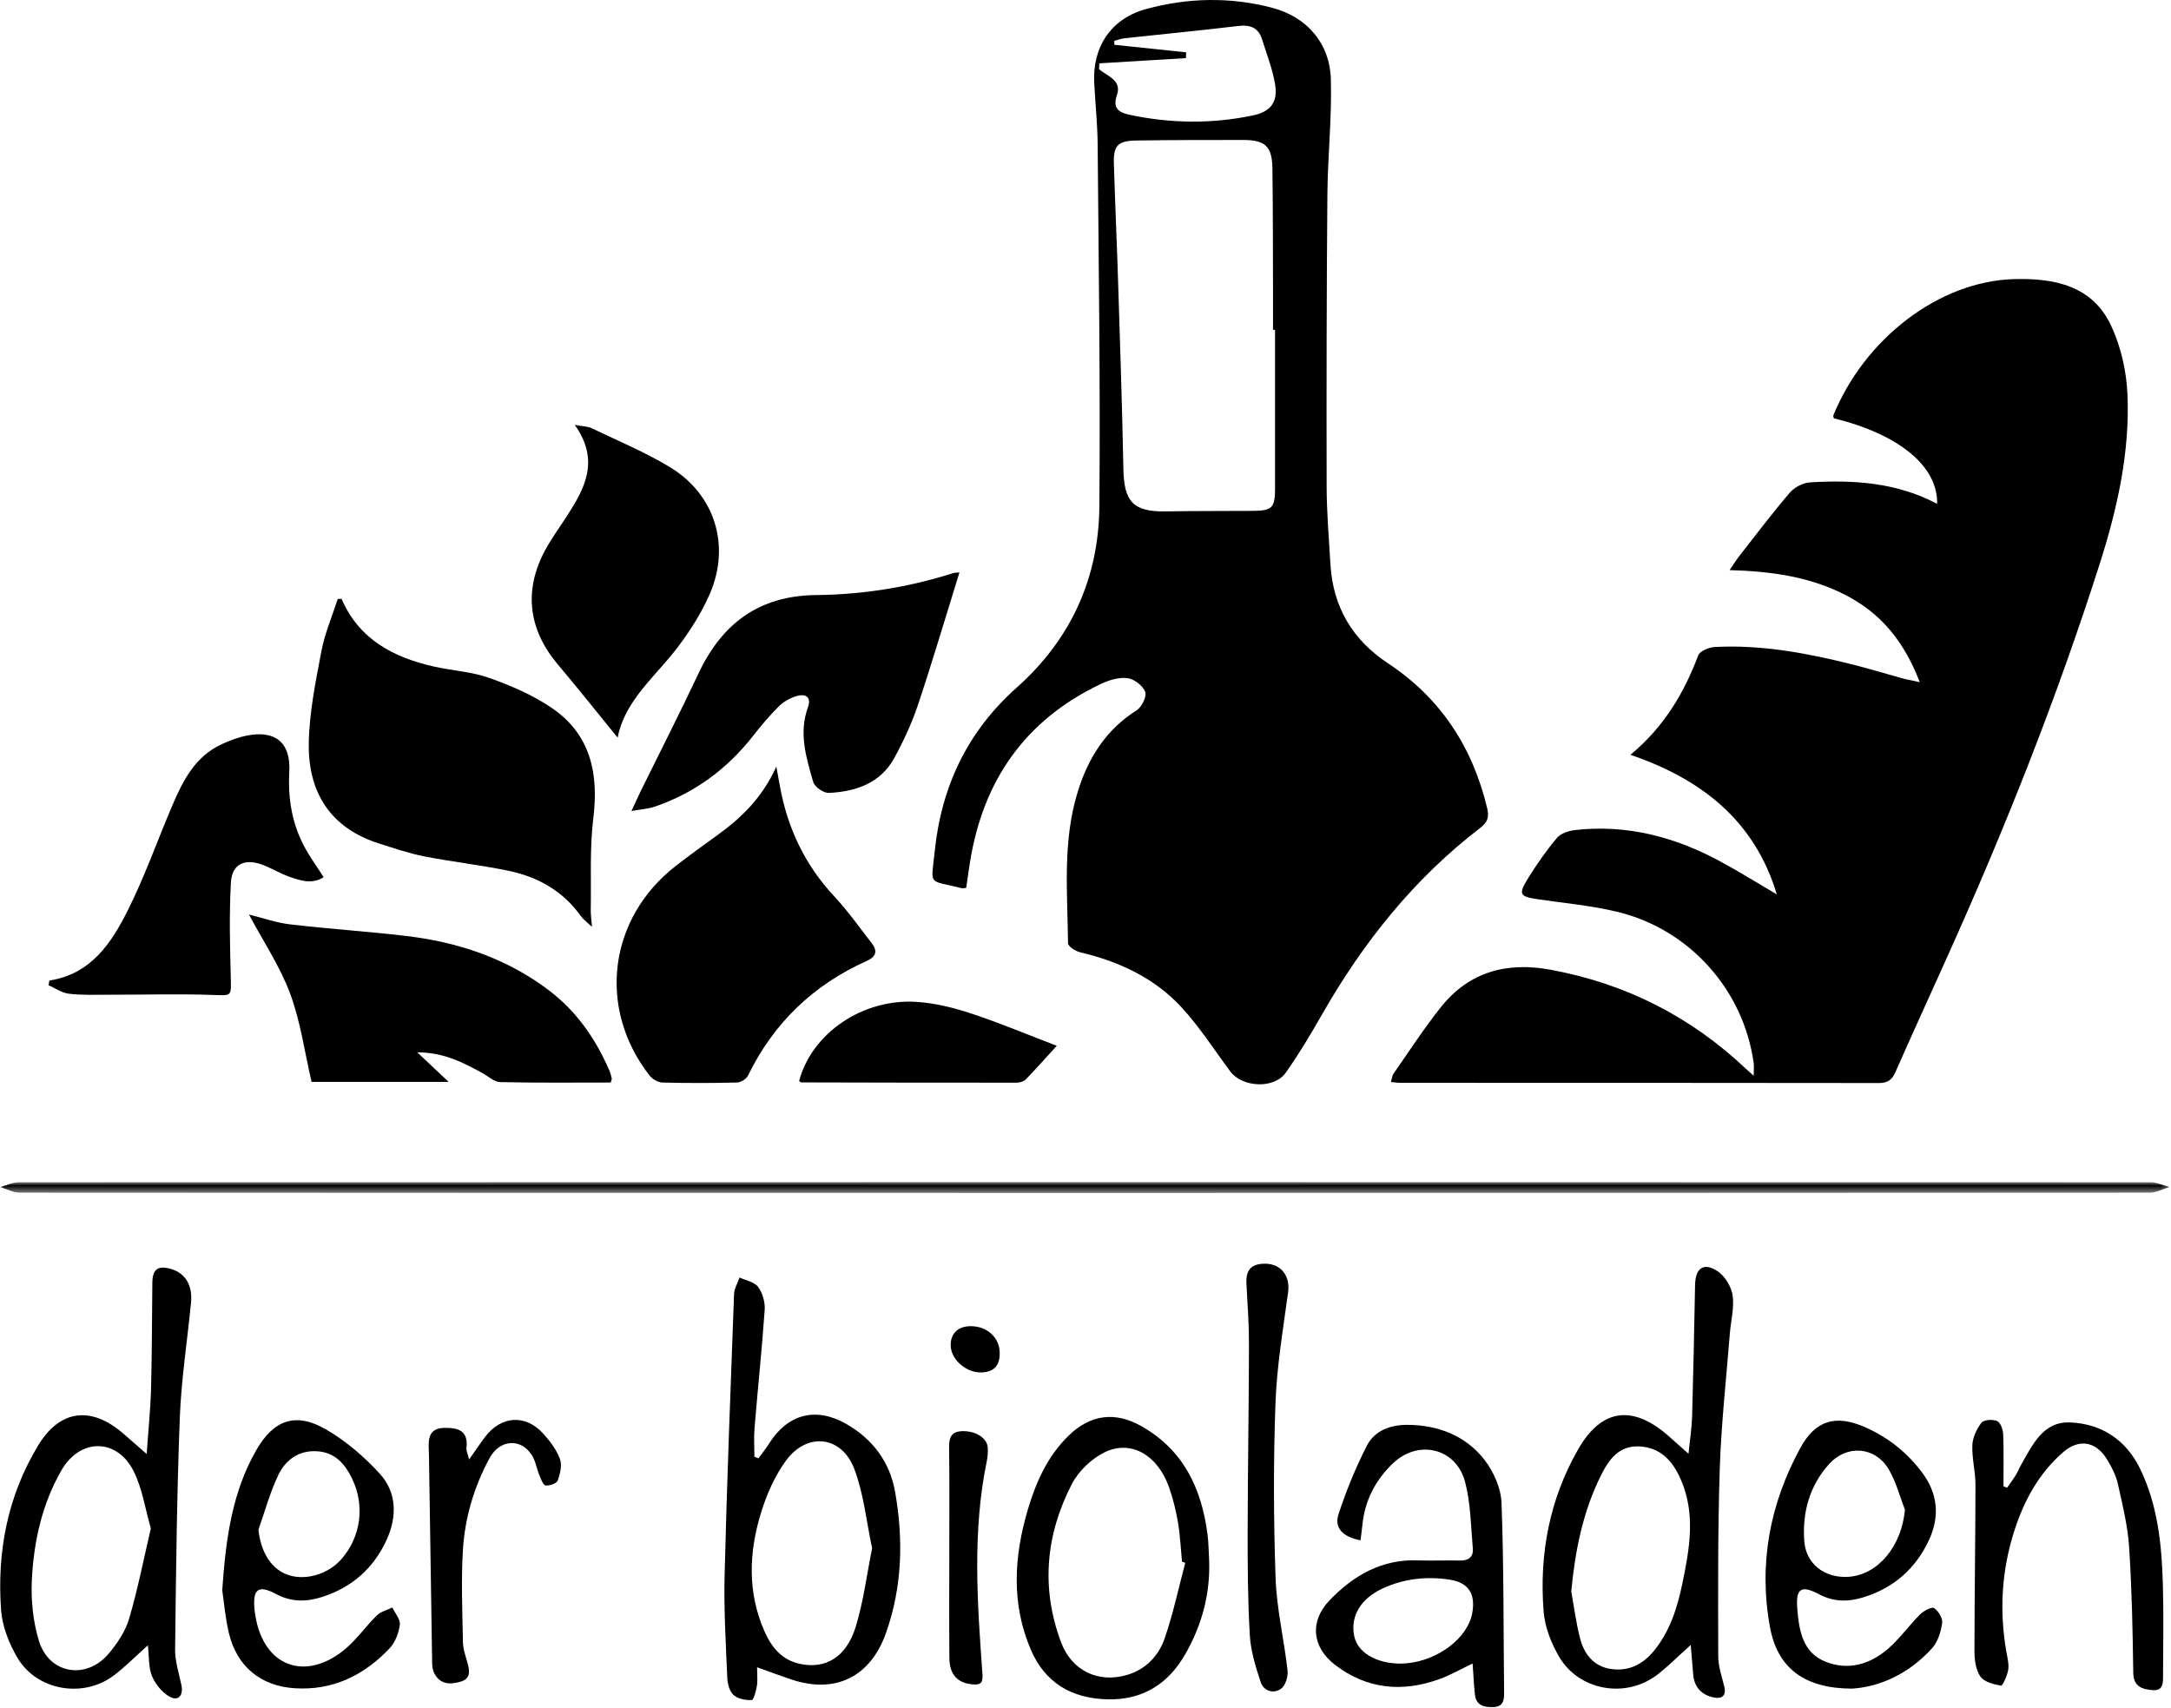
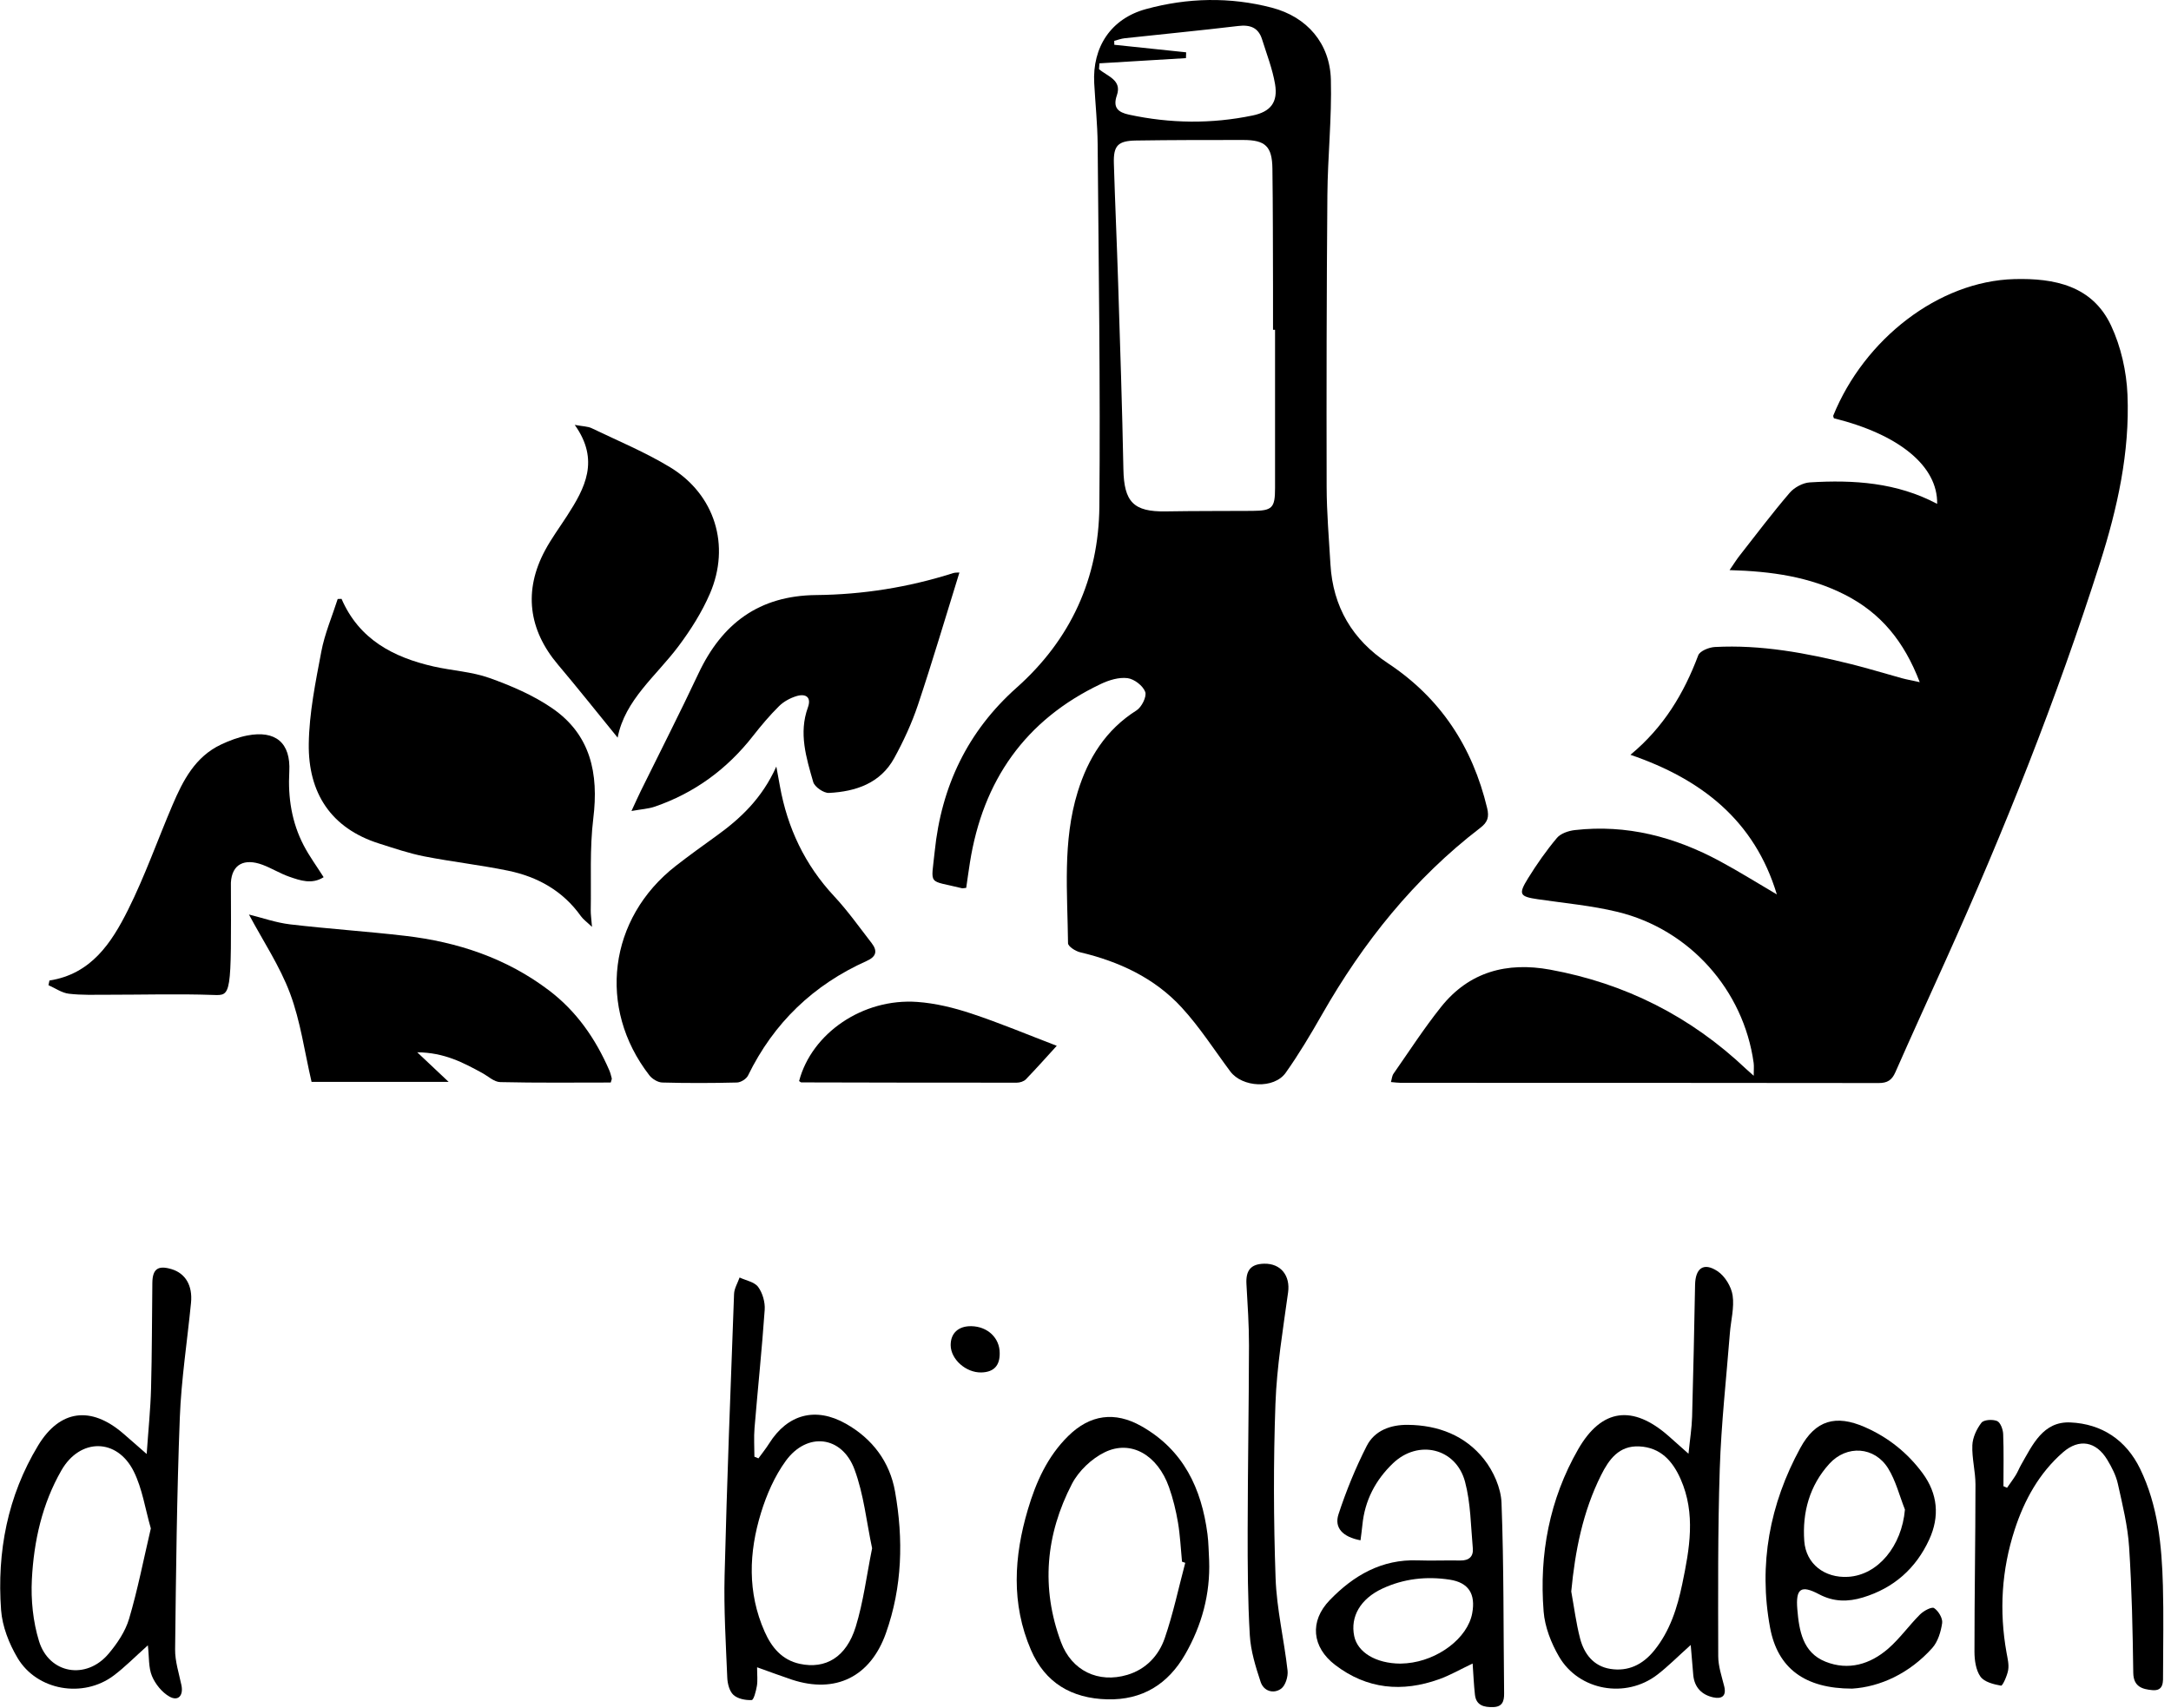
<svg xmlns="http://www.w3.org/2000/svg" xmlns:xlink="http://www.w3.org/1999/xlink" width="300px" height="236px" viewBox="0 0 300 236" version="1.1">
  <title>Group 46</title>
  <desc>Created with Sketch.</desc>
  <defs>
    <polygon id="path-1" points="8.10810811e-05 0.01 299.794 0.01 299.794 1.511 8.10810811e-05 1.511" />
  </defs>
  <g id="Page-1" stroke="none" stroke-width="1" fill="none" fill-rule="evenodd">
    <g id="Group-46">
      <path d="M245.532,123.605 C242.463,113.41 235.14,107.677 225.303,104.311 C229.908,100.495 232.694,95.823 234.67,90.568 C234.896,89.966 236.154,89.457 236.961,89.414 C243.366,89.074 249.604,90.241 255.781,91.776 C258.14,92.362 260.466,93.082 262.81,93.725 C263.431,93.896 264.068,94.007 265.279,94.274 C263.116,88.625 259.904,84.709 254.918,82.177 C250.051,79.706 244.825,78.951 239.001,78.787 C239.636,77.865 239.968,77.322 240.358,76.824 C242.65,73.901 244.887,70.929 247.302,68.111 C247.943,67.362 249.122,66.723 250.092,66.664 C256.147,66.291 262.119,66.676 267.686,69.634 C267.788,64.413 262.422,60.032 253.417,57.805 C253.386,57.677 253.294,57.522 253.335,57.422 C257.614,46.893 267.859,38.856 278.343,38.57 C283.859,38.42 289.137,39.464 291.726,45.008 C293.087,47.92 293.852,51.329 293.987,54.551 C294.32,62.504 292.586,70.265 290.193,77.78 C284.228,96.511 276.965,114.756 268.883,132.674 C266.552,137.843 264.195,143 261.908,148.189 C261.433,149.265 260.813,149.673 259.623,149.672 C237.599,149.639 215.575,149.648 193.551,149.643 C193.153,149.643 192.754,149.581 192.206,149.535 C192.336,149.094 192.358,148.674 192.562,148.382 C194.724,145.288 196.778,142.106 199.129,139.16 C203.011,134.291 208.225,132.909 214.208,134.004 C224.587,135.902 233.617,140.469 241.283,147.725 C241.518,147.948 241.765,148.157 242.336,148.667 C242.336,147.841 242.393,147.353 242.328,146.883 C240.935,136.831 233.493,128.44 223.522,126.019 C219.928,125.146 216.2,124.817 212.528,124.276 C209.995,123.903 209.775,123.605 211.146,121.39 C212.35,119.445 213.673,117.552 215.142,115.802 C215.665,115.178 216.742,114.816 217.61,114.716 C224.775,113.895 231.424,115.646 237.687,119.028 C240.35,120.465 242.92,122.074 245.532,123.605" id="Fill-1" fill="#000000" />
      <path d="M151.926,8.752 C151.906,9.019 151.886,9.286 151.866,9.553 C153.015,10.555 155.07,11.046 154.336,13.169 C153.742,14.889 154.514,15.523 156.014,15.846 C161.7,17.069 167.396,17.144 173.091,15.961 C175.577,15.445 176.618,14.143 176.193,11.621 C175.839,9.522 175.041,7.494 174.402,5.446 C173.893,3.813 172.762,3.392 171.101,3.591 C165.875,4.216 160.634,4.719 155.402,5.287 C154.918,5.34 154.448,5.522 153.972,5.645 C153.975,5.826 153.978,6.007 153.98,6.188 C157.289,6.535 160.598,6.883 163.908,7.23 C163.899,7.497 163.89,7.765 163.882,8.033 L151.926,8.752 Z M176.193,45.574 L175.913,45.574 C175.913,43.617 175.919,41.66 175.912,39.702 C175.892,34.236 175.904,28.769 175.829,23.303 C175.786,20.217 174.853,19.346 171.785,19.345 C166.859,19.344 161.932,19.344 157.006,19.419 C154.477,19.456 153.847,20.117 153.92,22.576 C154.085,28.107 154.34,33.635 154.513,39.166 C154.782,47.725 155.073,56.283 155.237,64.845 C155.324,69.365 156.633,70.749 161.096,70.673 C165.077,70.605 169.06,70.628 173.041,70.602 C175.821,70.583 176.193,70.204 176.193,67.439 C176.194,60.151 176.193,52.862 176.193,45.574 L176.193,45.574 Z M133.516,122.701 C133.18,122.73 133.038,122.779 132.915,122.748 C128.133,121.557 128.667,122.519 129.162,117.67 C130.08,108.678 133.703,101.068 140.476,95.04 C147.977,88.365 151.827,79.906 151.916,70.002 C152.066,53.331 151.815,36.656 151.68,19.983 C151.657,17.151 151.357,14.321 151.204,11.489 C150.937,6.511 153.508,2.586 158.336,1.261 C164.089,-0.318 169.972,-0.449 175.764,1.066 C180.622,2.337 183.774,5.999 183.907,10.996 C184.048,16.311 183.468,21.639 183.424,26.963 C183.315,40.398 183.291,53.833 183.322,67.268 C183.331,70.841 183.639,74.415 183.847,77.986 C184.19,83.861 186.889,88.419 191.764,91.641 C199.071,96.47 203.477,103.224 205.502,111.676 C205.805,112.943 205.558,113.636 204.56,114.401 C195.413,121.414 188.376,130.222 182.691,140.186 C181.121,142.938 179.495,145.676 177.663,148.256 C176.054,150.523 171.656,150.287 170.002,148.062 C167.793,145.092 165.778,141.938 163.285,139.226 C159.527,135.137 154.627,132.873 149.245,131.598 C148.605,131.446 147.59,130.786 147.586,130.353 C147.513,123.348 146.808,116.276 148.925,109.427 C150.356,104.795 152.797,100.857 157.048,98.176 C157.76,97.727 158.492,96.256 158.253,95.615 C157.937,94.763 156.731,93.834 155.808,93.717 C154.627,93.567 153.25,93.985 152.128,94.518 C141.665,99.484 135.819,107.878 134.026,119.219 C133.847,120.346 133.694,121.478 133.516,122.701 L133.516,122.701 Z" id="Fill-3" fill="#000000" />
      <path d="M47.197,82.761 C49.627,88.372 54.354,90.838 59.913,92.104 C62.48,92.688 65.187,92.821 67.639,93.697 C70.651,94.773 73.692,96.077 76.31,97.878 C81.626,101.533 82.747,106.899 81.986,113.089 C81.472,117.266 81.712,121.538 81.633,125.768 C81.622,126.36 81.717,126.953 81.805,128.093 C81.058,127.381 80.586,127.052 80.273,126.611 C77.786,123.114 74.294,121.166 70.208,120.326 C66.375,119.538 62.47,119.102 58.629,118.348 C56.52,117.935 54.464,117.228 52.408,116.579 C45.683,114.459 42.579,109.528 42.668,102.803 C42.725,98.54 43.606,94.262 44.402,90.044 C44.869,87.568 45.893,85.196 46.666,82.777 C46.843,82.772 47.02,82.766 47.197,82.761" id="Fill-5" fill="#000000" />
      <path d="M107.277,105.935 C107.51,107.21 107.643,107.93 107.773,108.649 C108.818,114.433 111.222,119.517 115.265,123.854 C117.142,125.867 118.748,128.135 120.438,130.318 C121.267,131.389 121.135,132.188 119.759,132.803 C112.394,136.1 106.914,141.362 103.363,148.639 C103.133,149.109 102.367,149.587 101.838,149.6 C98.399,149.687 94.954,149.695 91.515,149.601 C90.902,149.584 90.122,149.108 89.73,148.602 C82.507,139.29 84.085,126.9 93.39,119.659 C95.201,118.25 97.062,116.905 98.925,115.567 C102.309,113.139 105.289,110.355 107.277,105.935" id="Fill-7" fill="#000000" />
      <path d="M132.577,79.122 C130.644,85.343 128.856,91.405 126.853,97.397 C126.005,99.932 124.863,102.402 123.578,104.751 C121.664,108.249 118.261,109.39 114.549,109.58 C113.824,109.617 112.569,108.752 112.374,108.069 C111.412,104.716 110.348,101.323 111.639,97.767 C112.162,96.325 111.323,95.818 110.063,96.201 C109.191,96.465 108.291,96.954 107.649,97.591 C106.36,98.868 105.179,100.268 104.059,101.7 C100.469,106.294 95.965,109.601 90.447,111.487 C89.603,111.775 88.675,111.823 87.259,112.077 C87.852,110.802 88.193,110.031 88.565,109.275 C91.214,103.888 93.95,98.542 96.501,93.109 C99.762,86.166 104.891,82.309 112.788,82.234 C119.222,82.172 125.557,81.163 131.714,79.201 C132.009,79.108 132.344,79.141 132.577,79.122" id="Fill-9" fill="#000000" />
      <path d="M84.396,149.602 C79.337,149.602 74.224,149.662 69.118,149.543 C68.277,149.523 67.451,148.728 66.626,148.278 C64.024,146.863 61.421,145.455 57.656,145.423 C59.26,146.935 60.456,148.062 61.995,149.512 L43.054,149.512 C42.081,145.337 41.526,141.149 40.085,137.294 C38.666,133.497 36.348,130.037 34.401,126.384 C36.225,126.833 38.133,127.514 40.094,127.745 C45.387,128.369 50.714,128.713 56.008,129.333 C63.229,130.177 69.957,132.399 75.841,136.852 C79.669,139.748 82.281,143.53 84.176,147.869 C84.336,148.235 84.439,148.629 84.535,149.019 C84.564,149.131 84.48,149.272 84.396,149.602" id="Fill-11" fill="#000000" />
      <path d="M85.349,101.939 C82.546,98.503 79.872,95.126 77.093,91.839 C73.021,87.02 72.334,81.618 75.314,76.065 C76.204,74.405 77.336,72.874 78.361,71.286 C80.824,67.474 82.918,63.616 79.42,58.717 C80.557,58.929 81.219,58.917 81.752,59.173 C85.392,60.923 89.156,62.483 92.596,64.571 C98.785,68.329 100.975,75.377 98.1,82.039 C96.989,84.613 95.441,87.059 93.753,89.31 C90.657,93.442 86.35,96.724 85.349,101.939" id="Fill-13" fill="#000000" />
-       <path d="M6.834,135.504 C12.604,134.61 15.414,130.297 17.688,125.749 C20.036,121.053 21.783,116.059 23.851,111.221 C25.299,107.832 26.982,104.575 30.542,102.893 C31.69,102.351 32.916,101.887 34.157,101.646 C38.083,100.884 40.195,102.656 39.976,106.638 C39.78,110.236 40.311,113.652 41.971,116.839 C42.742,118.321 43.745,119.683 44.722,121.224 C43.104,122.254 41.497,121.69 39.958,121.153 C38.689,120.711 37.524,119.972 36.262,119.505 C33.783,118.59 32.047,119.411 31.906,121.981 C31.668,126.341 31.775,130.727 31.89,135.098 C31.959,137.739 31.999,137.589 29.458,137.499 C24.622,137.329 19.774,137.474 14.932,137.47 C13.121,137.468 11.294,137.543 9.505,137.328 C8.536,137.211 7.631,136.559 6.697,136.148 C6.743,135.934 6.789,135.719 6.834,135.504" id="Fill-15" fill="#000000" />
+       <path d="M6.834,135.504 C12.604,134.61 15.414,130.297 17.688,125.749 C20.036,121.053 21.783,116.059 23.851,111.221 C25.299,107.832 26.982,104.575 30.542,102.893 C31.69,102.351 32.916,101.887 34.157,101.646 C38.083,100.884 40.195,102.656 39.976,106.638 C39.78,110.236 40.311,113.652 41.971,116.839 C42.742,118.321 43.745,119.683 44.722,121.224 C43.104,122.254 41.497,121.69 39.958,121.153 C38.689,120.711 37.524,119.972 36.262,119.505 C33.783,118.59 32.047,119.411 31.906,121.981 C31.959,137.739 31.999,137.589 29.458,137.499 C24.622,137.329 19.774,137.474 14.932,137.47 C13.121,137.468 11.294,137.543 9.505,137.328 C8.536,137.211 7.631,136.559 6.697,136.148 C6.743,135.934 6.789,135.719 6.834,135.504" id="Fill-15" fill="#000000" />
      <path d="M20.843,211.223 C20.063,208.522 19.67,205.732 18.479,203.341 C16.178,198.718 11.064,198.718 8.495,203.184 C5.818,207.837 4.675,212.995 4.404,218.266 C4.258,221.097 4.56,224.099 5.391,226.799 C6.787,231.333 11.917,232.19 14.994,228.553 C16.19,227.139 17.32,225.465 17.836,223.719 C19.032,219.679 19.836,215.523 20.843,211.223 M20.433,227.379 C18.638,228.981 17.267,230.387 15.715,231.553 C11.491,234.728 5.106,233.649 2.415,229.106 C1.246,227.134 0.314,224.759 0.15,222.502 C-0.436,214.458 1.048,206.73 5.268,199.762 C8.279,194.789 12.573,194.289 16.978,198.065 C17.939,198.888 18.885,199.729 20.269,200.938 C20.5,197.6 20.796,194.748 20.873,191.891 C21.004,187.029 20.996,182.163 21.052,177.299 C21.074,175.362 21.832,174.825 23.714,175.395 C25.628,175.975 26.629,177.66 26.396,180.037 C25.876,185.34 25.049,190.63 24.846,195.944 C24.438,206.6 24.322,217.266 24.198,227.93 C24.179,229.581 24.729,231.247 25.072,232.894 C25.365,234.304 24.636,235.154 23.416,234.463 C22.384,233.879 21.46,232.73 20.997,231.618 C20.508,230.443 20.621,229.018 20.433,227.379" id="Fill-17" fill="#000000" />
      <path d="M217.123,219.936 C217.52,222.106 217.791,224.309 218.347,226.438 C218.905,228.573 220.212,230.271 222.53,230.637 C224.981,231.024 226.985,230.062 228.568,228.117 C230.771,225.412 231.777,222.195 232.465,218.892 C233.468,214.063 234.359,209.186 232.232,204.393 C231.128,201.904 229.468,200.038 226.539,199.889 C223.705,199.744 222.318,201.713 221.235,203.883 C218.725,208.909 217.661,214.301 217.123,219.936 M233.632,227.331 C231.821,228.954 230.495,230.3 229.011,231.44 C224.669,234.778 218.194,233.667 215.435,228.938 C214.344,227.069 213.474,224.836 213.306,222.706 C212.68,214.805 214.113,207.198 218.08,200.284 C221.331,194.621 225.635,194.116 230.565,198.447 C231.364,199.15 232.155,199.86 233.325,200.9 C233.526,198.904 233.779,197.345 233.824,195.78 C233.998,189.707 234.116,183.631 234.234,177.557 C234.279,175.248 235.427,174.403 237.344,175.679 C238.36,176.355 239.244,177.806 239.423,179.021 C239.672,180.704 239.181,182.492 239.043,184.238 C238.551,190.488 237.851,196.732 237.646,202.993 C237.364,211.617 237.421,220.255 237.434,228.886 C237.436,230.271 237.918,231.666 238.259,233.036 C238.615,234.465 237.835,234.814 236.732,234.567 C235.145,234.211 234.139,233.179 233.983,231.478 C233.868,230.225 233.77,228.97 233.632,227.331" id="Fill-19" fill="#000000" />
      <path d="M120.513,213.966 C119.739,210.341 119.368,206.528 118.076,203.059 C116.343,198.408 111.534,197.853 108.598,201.868 C107.05,203.987 105.932,206.55 105.156,209.077 C103.477,214.545 103.269,220.087 105.655,225.477 C106.618,227.653 108.043,229.405 110.521,229.938 C114.083,230.703 116.951,229.024 118.249,224.811 C119.307,221.375 119.749,217.749 120.513,213.966 M104.805,201.54 C105.302,200.854 105.838,200.194 106.287,199.48 C108.831,195.434 112.701,194.388 116.883,196.75 C120.555,198.824 122.954,202.018 123.681,206.123 C124.849,212.713 124.698,219.289 122.419,225.703 C120.282,231.72 115.466,234.121 109.404,232.114 C107.945,231.63 106.506,231.086 104.619,230.413 C104.619,231.488 104.715,232.255 104.591,232.985 C104.472,233.692 104.157,234.925 103.876,234.94 C103.029,234.985 101.95,234.775 101.354,234.233 C100.796,233.726 100.532,232.676 100.498,231.851 C100.302,227.134 100.01,222.409 100.129,217.696 C100.454,204.735 100.954,191.778 101.436,178.821 C101.464,178.054 101.936,177.304 102.201,176.547 C103.081,176.963 104.258,177.16 104.764,177.85 C105.379,178.687 105.742,179.961 105.67,181.009 C105.291,186.458 104.717,191.894 104.265,197.339 C104.155,198.654 104.248,199.987 104.248,201.312 C104.434,201.388 104.619,201.463 104.805,201.54" id="Fill-21" fill="#000000" />
      <path d="M193.506,229.906 C193.704,229.896 194.042,229.889 194.377,229.859 C198.726,229.478 202.805,226.367 203.436,222.955 C203.933,220.271 202.939,218.702 200.316,218.302 C197.117,217.815 193.982,218.16 191.027,219.536 C187.992,220.949 186.573,223.409 187.132,226.104 C187.598,228.348 190.114,229.882 193.506,229.906 M188.002,212.866 C185.557,212.407 184.342,211.149 184.963,209.259 C186.024,206.029 187.321,202.843 188.866,199.816 C189.953,197.685 192.163,196.886 194.54,196.909 C198.741,196.948 202.481,198.386 205.076,201.671 C206.371,203.312 207.408,205.625 207.486,207.676 C207.82,216.446 207.743,225.232 207.847,234.012 C207.86,235.127 207.59,235.878 206.343,235.914 C205.1,235.949 203.986,235.712 203.816,234.211 C203.659,232.827 203.605,231.432 203.495,229.893 C201.791,230.701 200.384,231.518 198.877,232.059 C193.764,233.895 188.894,233.454 184.496,230.088 C181.285,227.631 180.93,224.057 183.741,221.142 C187.03,217.731 190.925,215.456 195.905,215.638 C197.861,215.71 199.823,215.615 201.781,215.656 C202.985,215.681 203.625,215.114 203.521,213.971 C203.242,210.892 203.233,207.724 202.446,204.771 C201.203,200.112 195.975,198.886 192.486,202.226 C190.072,204.537 188.589,207.369 188.262,210.747 C188.198,211.405 188.102,212.06 188.002,212.866" id="Fill-23" fill="#000000" />
-       <path d="M35.714,211.393 C36.002,214.258 37.297,216.592 39.457,217.518 C41.891,218.56 45.252,217.667 47.179,215.466 C49.889,212.37 50.456,208.036 48.637,204.307 C47.638,202.259 46.257,200.695 43.787,200.557 C41.234,200.413 39.437,201.784 38.44,203.879 C37.3,206.274 36.603,208.879 35.714,211.393 M30.711,219.776 C31.196,212.563 32.105,206.166 35.419,200.396 C37.841,196.18 40.901,195.122 45.075,197.556 C47.812,199.153 50.345,201.316 52.483,203.667 C54.86,206.283 54.872,209.629 53.425,212.804 C51.66,216.674 48.694,219.325 44.624,220.659 C42.441,221.374 40.342,221.458 38.174,220.299 C35.677,218.965 34.903,219.601 35.17,222.442 C35.201,222.777 35.259,223.11 35.316,223.443 C36.485,230.226 42.061,232.404 47.496,228.066 C49.211,226.696 50.491,224.793 52.078,223.243 C52.625,222.708 53.497,222.506 54.221,222.152 C54.594,222.952 55.347,223.801 55.251,224.54 C55.104,225.674 54.618,226.964 53.846,227.782 C50.301,231.534 45.965,233.657 40.682,233.307 C35.992,232.996 32.717,230.268 31.628,225.68 C31.117,223.528 30.939,221.297 30.711,219.776" id="Fill-25" fill="#000000" />
      <path d="M263.233,208.617 C262.479,206.71 261.976,204.647 260.915,202.93 C259.042,199.9 255.193,199.647 252.787,202.291 C250.056,205.294 249.038,209.006 249.323,212.96 C249.553,216.158 252.157,218.099 255.37,217.914 C259.521,217.675 262.807,213.639 263.233,208.617 M255.943,233.362 C249.39,233.361 245.637,230.545 244.596,224.924 C242.98,216.192 244.545,207.855 248.781,200.097 C250.878,196.255 253.681,195.471 257.673,197.213 C260.887,198.615 263.575,200.751 265.664,203.576 C267.775,206.432 268.056,209.565 266.591,212.756 C264.75,216.763 261.683,219.472 257.432,220.762 C255.366,221.388 253.392,221.394 251.368,220.322 C248.852,218.99 248.123,219.531 248.364,222.404 C248.613,225.358 249.105,228.379 252.259,229.64 C255.42,230.904 258.434,230.001 260.923,227.835 C262.536,226.431 263.798,224.63 265.321,223.111 C265.818,222.616 266.928,222.016 267.26,222.231 C267.858,222.62 268.472,223.643 268.377,224.299 C268.203,225.505 267.79,226.88 267.002,227.758 C263.846,231.273 259.808,233.119 255.943,233.362" id="Fill-27" fill="#000000" />
      <path d="M277.344,205.608 C277.748,205.026 278.175,204.458 278.548,203.857 C278.831,203.4 279.025,202.888 279.293,202.42 C280.876,199.658 282.321,196.405 286.102,196.576 C290.416,196.77 293.79,198.985 295.731,202.981 C298.207,208.081 298.73,213.596 298.882,219.149 C298.992,223.197 298.913,227.25 298.902,231.302 C298.899,232.374 299.045,233.724 297.406,233.57 C296.073,233.445 294.814,233.12 294.786,231.184 C294.704,225.382 294.593,219.574 294.211,213.786 C294.018,210.849 293.297,207.934 292.653,205.045 C292.395,203.888 291.812,202.763 291.192,201.734 C289.659,199.191 287.31,198.753 285.069,200.708 C281.781,203.577 279.731,207.301 278.397,211.401 C276.591,216.957 276.24,222.635 277.274,228.394 C277.416,229.189 277.63,230.03 277.499,230.796 C277.364,231.587 276.729,232.99 276.519,232.953 C275.502,232.774 274.2,232.451 273.67,231.704 C273.03,230.8 272.842,229.418 272.842,228.243 C272.839,220.548 272.976,212.853 272.981,205.158 C272.982,203.346 272.475,201.527 272.549,199.725 C272.593,198.655 273.141,197.479 273.807,196.617 C274.133,196.196 275.356,196.123 275.967,196.381 C276.43,196.576 276.783,197.536 276.808,198.171 C276.904,200.574 276.847,202.983 276.847,205.39 C277.013,205.463 277.178,205.535 277.344,205.608" id="Fill-29" fill="#000000" />
      <g id="Group-33" transform="translate(0, 163.35)">
        <mask id="mask-2" fill="white">
          <use xlink:href="#path-1" />
        </mask>
        <g id="Clip-32" />
-         <path d="M149.9,1.511 C100.853,1.511 51.806,1.515 2.759,1.476 C1.839,1.476 0.92,0.967 8.10810811e-05,0.695 C0.884,0.465 1.768,0.033 2.653,0.032 C100.815,0.002 198.977,0.002 297.138,0.032 C298.024,0.032 298.909,0.462 299.794,0.691 C298.877,0.964 297.96,1.476 297.042,1.476 C247.995,1.515 198.948,1.511 149.9,1.511" id="Fill-31" fill="#000000" mask="url(#mask-2)" />
      </g>
      <path d="M163.784,215.974 C163.635,215.923 163.486,215.872 163.336,215.821 C163.16,214.013 163.081,212.187 162.778,210.4 C162.497,208.748 162.097,207.093 161.536,205.515 C159.965,201.085 156.292,198.929 152.66,200.695 C150.849,201.576 149.059,203.276 148.133,205.058 C144.498,212.064 143.82,219.447 146.617,226.942 C148.093,230.898 151.773,232.652 155.777,231.46 C158.351,230.694 160.115,228.809 160.945,226.404 C162.117,223.005 162.858,219.458 163.784,215.974 M167.085,215.641 C167.253,220.292 166.075,224.611 163.782,228.61 C161.413,232.74 157.859,234.969 152.998,234.842 C148.097,234.715 144.424,232.577 142.458,228.008 C139.712,221.627 140.11,215.109 142.033,208.618 C143.15,204.843 144.731,201.288 147.618,198.448 C150.626,195.487 154.051,195.013 157.727,197.094 C163.535,200.381 166.032,205.688 166.856,212.009 C167.013,213.209 167.013,214.43 167.085,215.641" id="Fill-34" fill="#000000" />
      <path d="M146.029,144.526 C144.657,146.028 143.241,147.627 141.757,149.162 C141.476,149.453 140.928,149.622 140.502,149.622 C130.583,149.631 120.664,149.61 110.745,149.584 C110.637,149.584 110.53,149.462 110.424,149.397 C112.167,142.785 119.235,137.931 126.742,138.463 C129.265,138.642 131.812,139.268 134.223,140.067 C138.175,141.377 142.025,142.995 146.029,144.526" id="Fill-36" fill="#000000" />
      <path d="M174.701,174.64 C177.02,174.596 178.307,176.325 177.997,178.586 C177.294,183.712 176.432,188.85 176.247,194.005 C175.96,202.024 175.986,210.069 176.267,218.089 C176.417,222.364 177.446,226.604 177.923,230.877 C178.014,231.694 177.632,232.941 177.026,233.377 C175.968,234.137 174.616,233.7 174.2,232.436 C173.511,230.347 172.834,228.17 172.706,225.998 C172.42,221.155 172.401,216.293 172.408,211.439 C172.422,202.936 172.573,194.434 172.591,185.932 C172.597,183.107 172.4,180.279 172.241,177.456 C172.132,175.552 172.854,174.675 174.701,174.64" id="Fill-38" fill="#000000" />
-       <path d="M64.827,201.7 C65.691,200.473 66.347,199.47 67.074,198.523 C69.286,195.646 72.62,195.431 75.048,198.101 C75.988,199.134 76.888,200.325 77.371,201.609 C77.693,202.465 77.407,203.667 77.072,204.598 C76.927,205.005 75.958,205.341 75.402,205.289 C75.074,205.258 74.762,204.431 74.55,203.917 C74.167,202.992 74.019,201.936 73.499,201.107 C72.004,198.725 69.069,198.894 67.657,201.496 C65.508,205.455 64.233,209.752 63.967,214.225 C63.715,218.457 63.897,222.717 63.971,226.963 C63.988,227.883 64.322,228.807 64.575,229.711 C64.887,230.825 65.108,231.957 63.696,232.385 C62.282,232.814 60.838,232.844 60.014,231.247 C59.807,230.845 59.726,230.339 59.718,229.878 C59.564,220.582 59.428,211.286 59.289,201.99 C59.281,201.45 59.28,200.91 59.252,200.371 C59.171,198.762 59.29,197.357 61.459,197.325 C63.54,197.294 64.695,197.876 64.459,200.069 C64.414,200.492 64.647,200.944 64.827,201.7" id="Fill-40" fill="#000000" />
-       <path d="M131.178,214.544 C131.178,209.687 131.218,204.828 131.153,199.971 C131.134,198.554 131.546,197.799 133.045,197.779 C134.882,197.755 136.452,198.76 136.497,200.103 C136.518,200.706 136.484,201.327 136.362,201.916 C134.344,211.674 135.051,221.493 135.755,231.302 C135.845,232.561 135.549,232.877 134.385,232.775 C132.317,232.592 131.211,231.439 131.19,229.118 C131.148,224.261 131.177,219.402 131.178,214.544" id="Fill-42" fill="#000000" />
      <path d="M138.144,186.997 C138.169,188.714 137.34,189.626 135.607,189.667 C133.481,189.719 131.384,187.852 131.369,185.907 C131.356,184.242 132.445,183.24 134.229,183.274 C136.481,183.318 138.148,184.903 138.144,186.997" id="Fill-44" fill="#000000" />
    </g>
  </g>
</svg>